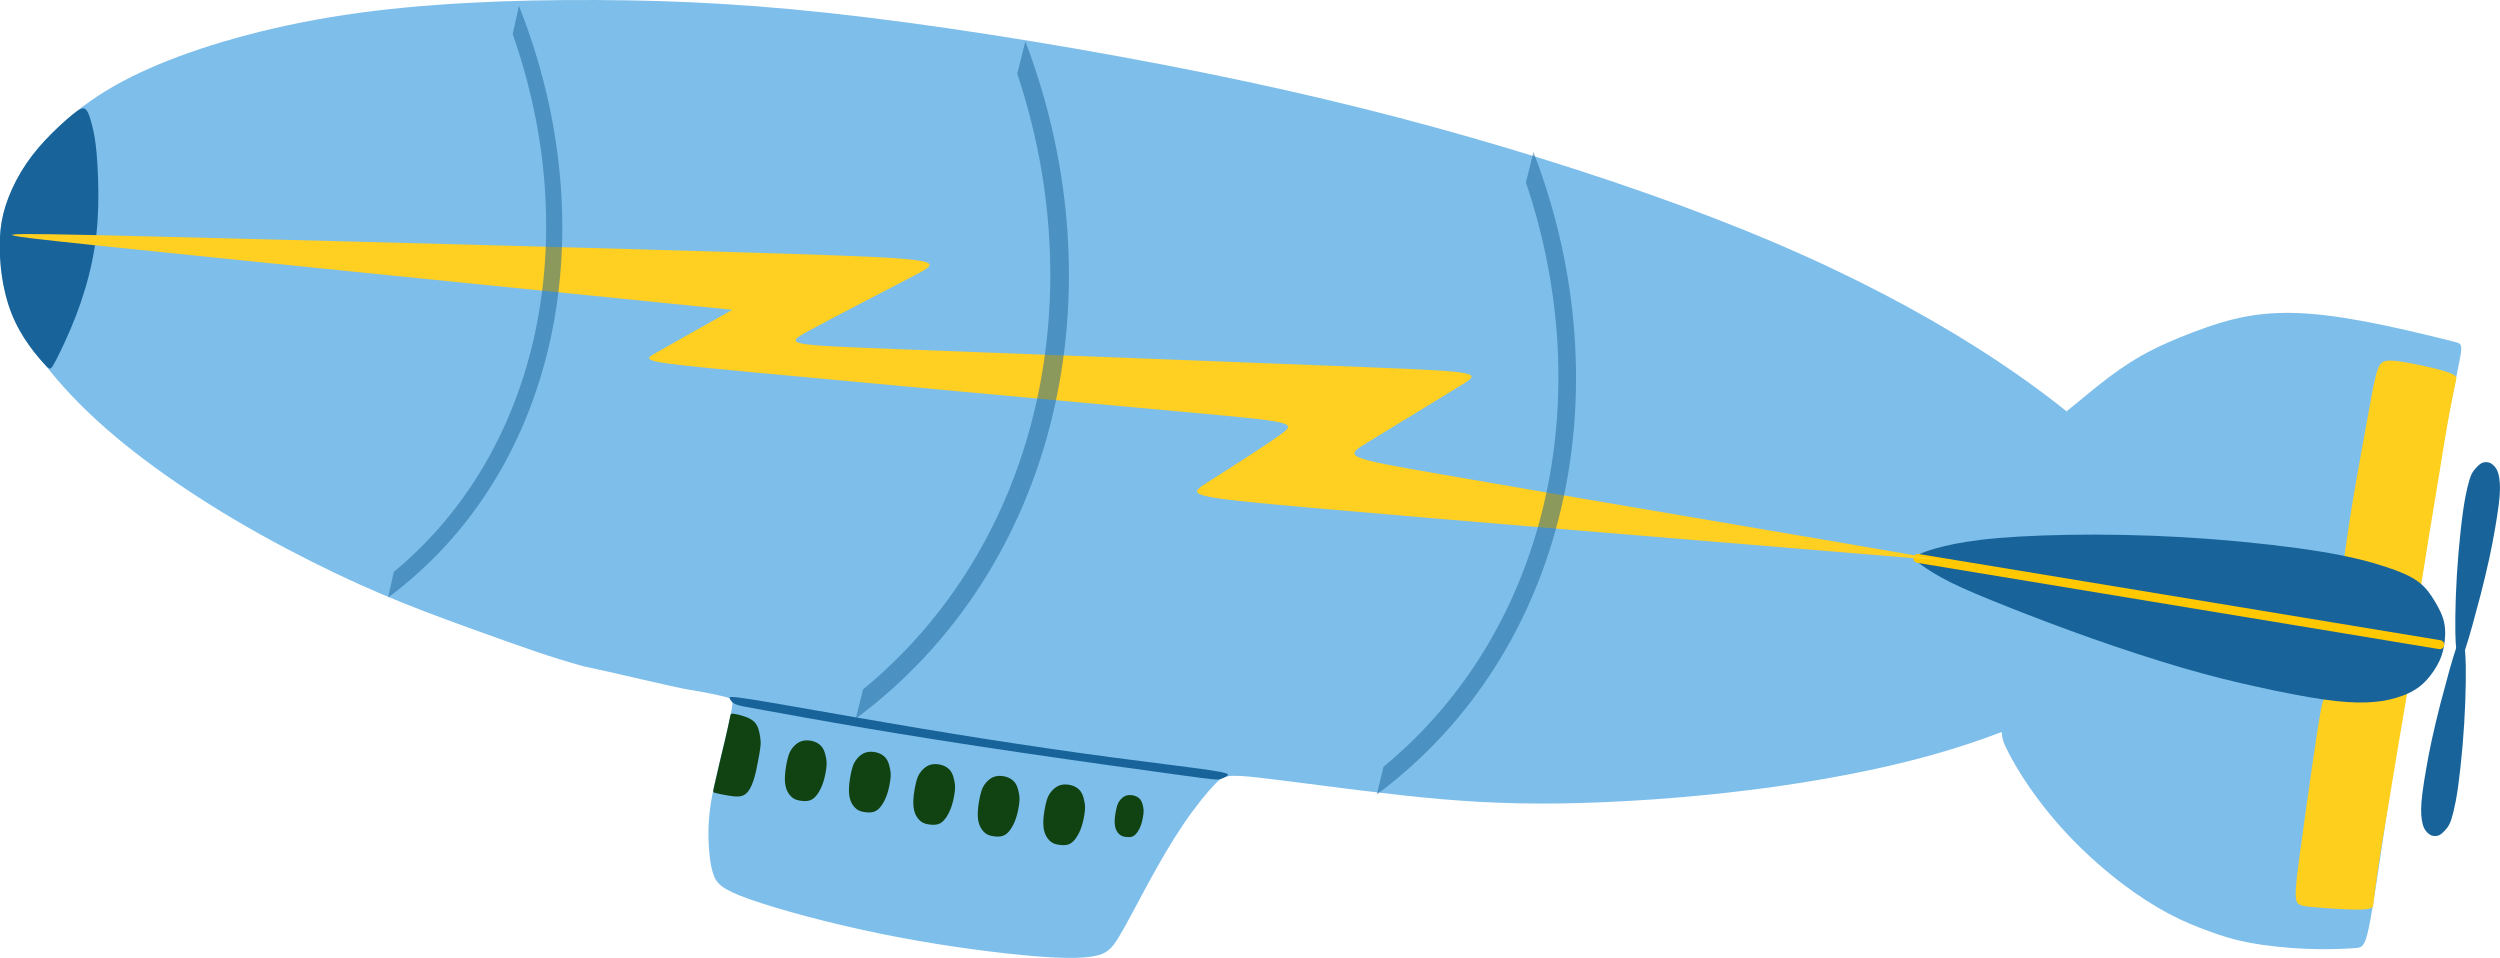
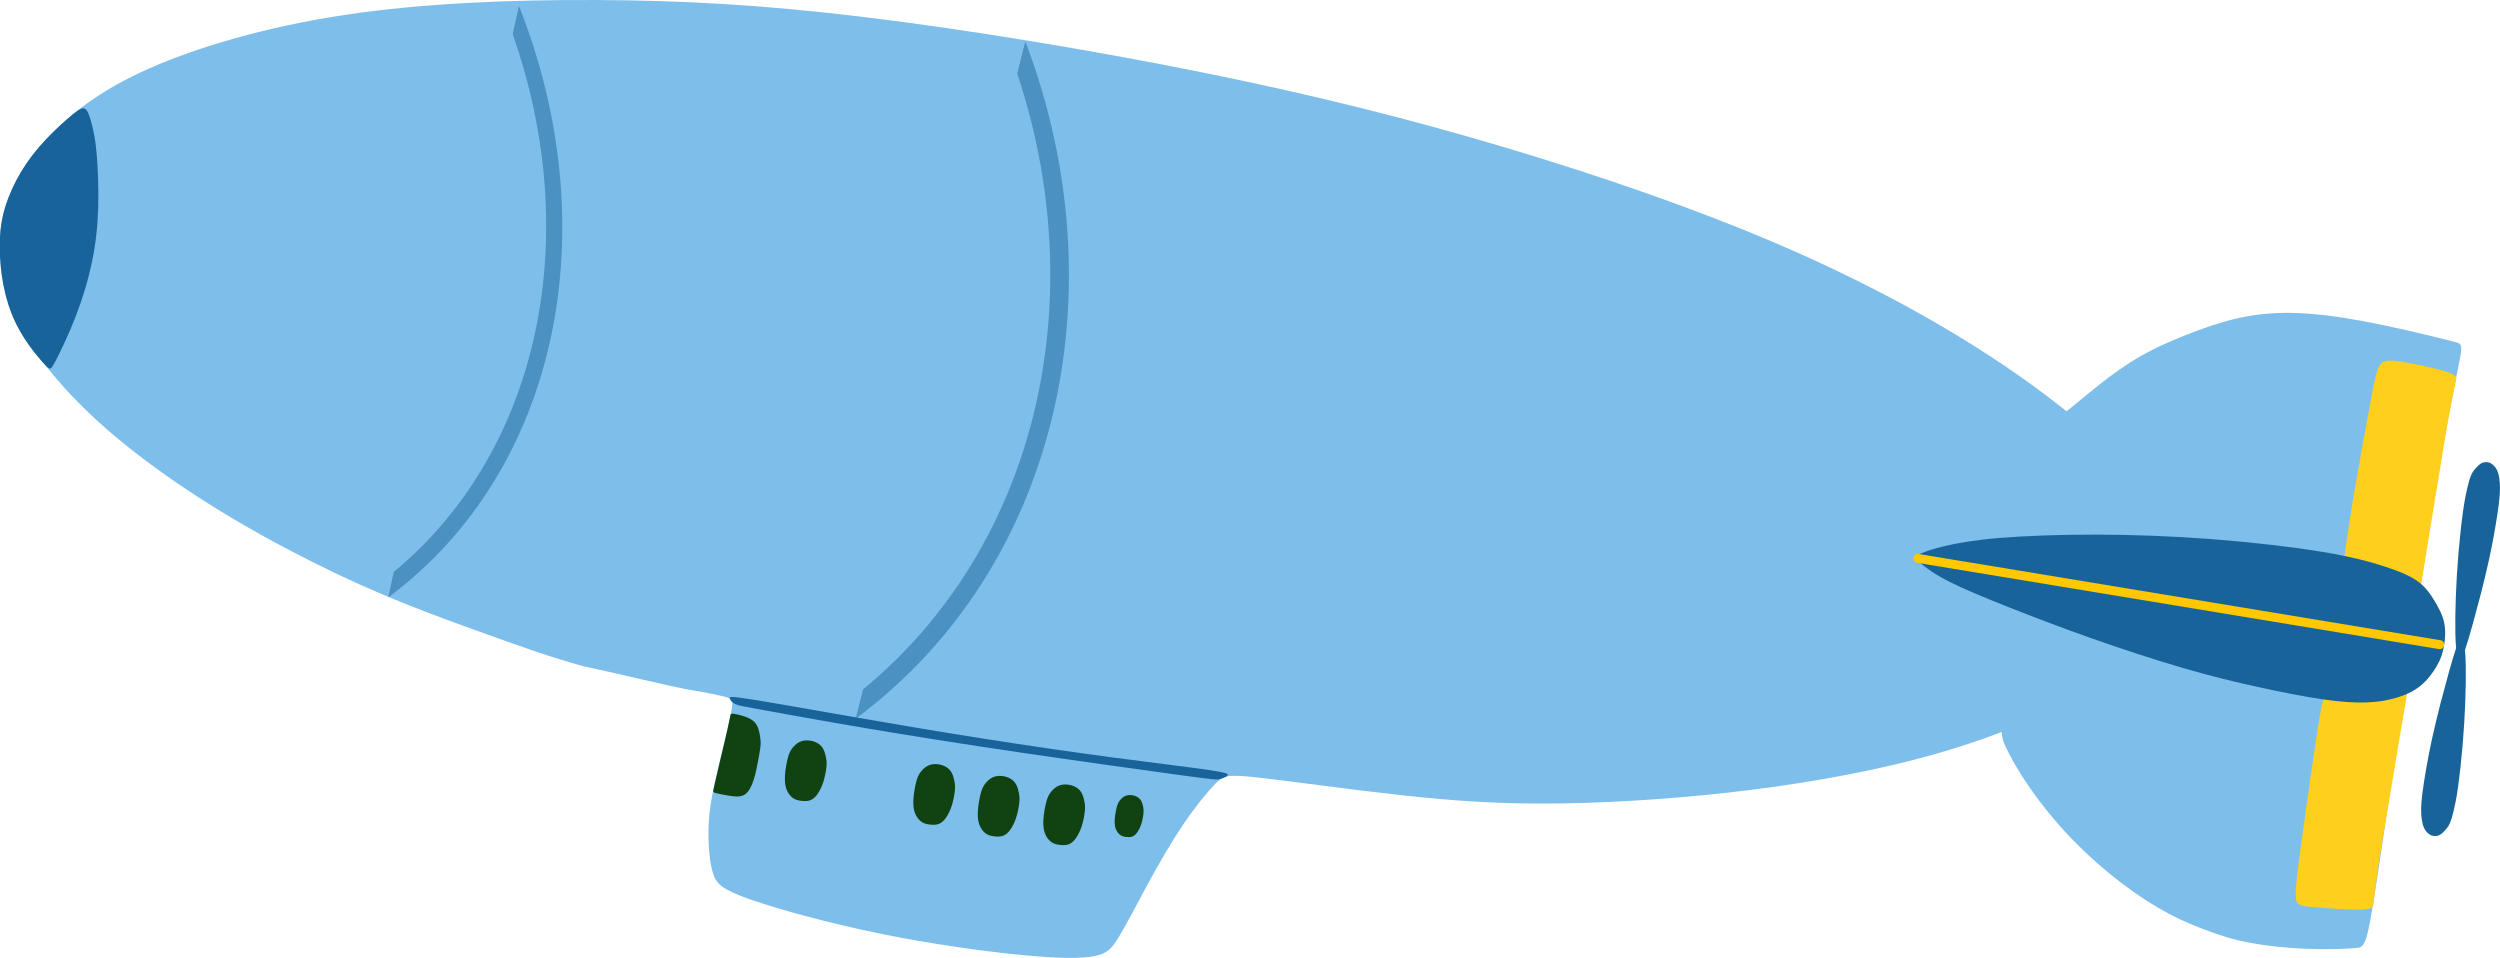
<svg xmlns="http://www.w3.org/2000/svg" version="1.1" baseProfile="full" width="335.267" height="128.455" viewBox="0 0 335.27 128.45" enable-background="new 0 0 335.27 128.45" xml:space="preserve">
  <g>
    <g>
      <g>
        <path fill="#7EBEEA" fill-opacity="1" stroke-width="0.2" stroke-linejoin="round" d="M 265.147,46.64C 257.57,41.835 248.428,36.976 237.666,32.406C 226.904,27.836 214.521,23.557 201.949,19.804C 189.378,16.051 176.617,12.826 161.742,9.809C 146.868,6.792 129.878,3.983 116,2.298C 102.123,0.613 91.358,0.051 80.001,-0C 68.644,-0.051 56.695,0.409 46.13,2.011C 35.565,3.614 26.385,6.358 20.035,9.165C 13.685,11.971 10.167,14.839 7.701,17.172C 5.235,19.504 3.822,21.3 2.673,23.342C 1.523,25.385 0.637,27.674 0.245,29.74C -0.147,31.806 -0.046,33.65 0.163,35.764C 0.371,37.879 0.687,40.265 2.692,43.895C 4.696,47.524 8.39,52.397 14.407,57.636C 20.424,62.877 28.765,68.483 38.395,73.56C 48.026,78.635 54.759,81.256 62.725,84.138C 70.692,87.02 73.766,88.094 78.179,89.331C 82.008,90.126 90.195,92.124 92.401,92.488C 94.607,92.853 96.374,93.212 97.312,93.469C 98.251,93.726 98.361,93.879 98.094,95.29C 97.827,96.7 97.183,99.367 96.638,101.645C 96.092,103.922 95.644,105.81 95.367,107.489C 95.089,109.168 94.981,110.639 95.011,112.301C 95.041,113.964 95.208,115.818 95.632,117.14C 96.056,118.461 96.737,119.25 100.508,120.584C 104.279,121.918 111.14,123.796 118.077,125.213C 125.013,126.631 132.026,127.587 136.987,128.069C 141.947,128.551 144.855,128.558 146.632,128.243C 148.409,127.928 149.056,127.291 150.08,125.599C 151.103,123.908 152.504,121.163 154.009,118.401C 155.515,115.64 157.124,112.861 158.734,110.489C 160.344,108.117 161.954,106.15 163.012,105.074C 164.069,103.997 164.574,103.81 168.803,104.281C 173.033,104.752 180.989,105.881 188.077,106.656C 195.166,107.43 201.388,107.85 209.151,107.746C 216.915,107.643 226.219,107.016 235.028,105.901C 243.838,104.787 252.154,103.185 259.069,101.25C 262.536,100.281 265.65,99.227 268.439,98.166C 268.495,99.06 268.686,99.543 268.963,100.136C 269.62,101.539 270.758,103.553 272.275,105.732C 273.792,107.911 275.688,110.254 277.81,112.457C 279.932,114.66 282.28,116.722 284.533,118.439C 286.786,120.156 288.944,121.528 290.904,122.562C 292.864,123.596 294.627,124.293 296.277,124.896C 297.928,125.499 299.468,126.007 301.633,126.416C 303.798,126.824 306.588,127.133 309.293,127.242C 311.998,127.351 314.618,127.26 315.984,127.13C 317.35,127.001 317.462,126.833 319.463,113.296C 321.464,99.758 325.354,72.851 327.7,59.48C 330.045,46.109 330.847,46.275 329.216,45.853C 327.586,45.432 323.525,44.422 319.791,43.636C 316.056,42.849 312.648,42.286 309.615,42.063C 306.582,41.841 303.924,41.96 301.415,42.408C 298.905,42.855 296.544,43.632 294.163,44.532C 291.782,45.432 289.38,46.456 287.226,47.673C 285.071,48.889 283.164,50.299 281.647,51.495C 280.13,52.69 279.004,53.67 277.832,54.597C 277.608,54.774 277.382,54.949 277.153,55.166C 273.81,52.48 269.77,49.57 265.147,46.64 Z " />
        <path fill="#114211" fill-opacity="1" stroke-width="0.2" stroke-linejoin="round" d="M 108.529,99.305C 108.107,99.259 107.653,99.294 107.24,99.492C 106.826,99.69 106.454,100.051 106.19,100.417C 105.927,100.785 105.772,101.156 105.618,101.782C 105.464,102.408 105.31,103.287 105.268,104.028C 105.225,104.77 105.295,105.374 105.484,105.87C 105.672,106.366 105.98,106.755 106.304,106.995C 106.628,107.234 106.968,107.324 107.364,107.381C 107.761,107.438 108.214,107.462 108.597,107.34C 108.981,107.217 109.297,106.948 109.597,106.537C 109.898,106.125 110.184,105.573 110.4,104.909C 110.616,104.245 110.763,103.47 110.823,102.926C 110.883,102.382 110.857,102.069 110.79,101.686C 110.722,101.302 110.612,100.849 110.429,100.491C 110.246,100.133 109.989,99.871 109.666,99.675C 109.342,99.48 108.951,99.352 108.529,99.305 Z " />
-         <path fill="#114211" fill-opacity="1" stroke-width="0.2" stroke-linejoin="round" d="M 117.122,100.831C 116.7,100.784 116.246,100.819 115.833,101.017C 115.42,101.215 115.047,101.576 114.784,101.943C 114.52,102.31 114.365,102.681 114.211,103.307C 114.057,103.933 113.903,104.812 113.861,105.553C 113.819,106.295 113.888,106.898 114.077,107.395C 114.265,107.891 114.573,108.28 114.897,108.52C 115.221,108.759 115.561,108.849 115.958,108.906C 116.354,108.963 116.807,108.988 117.191,108.865C 117.575,108.743 117.89,108.473 118.19,108.062C 118.491,107.651 118.777,107.098 118.993,106.434C 119.209,105.77 119.356,104.995 119.416,104.451C 119.477,103.907 119.451,103.594 119.383,103.21C 119.315,102.827 119.206,102.374 119.022,102.016C 118.839,101.658 118.583,101.396 118.259,101.2C 117.935,101.005 117.545,100.877 117.122,100.831 Z " />
        <path fill="#114211" fill-opacity="1" stroke-width="0.2" stroke-linejoin="round" d="M 125.753,102.486C 125.331,102.439 124.877,102.474 124.464,102.672C 124.05,102.871 123.678,103.231 123.414,103.598C 123.151,103.965 122.996,104.336 122.842,104.962C 122.688,105.588 122.534,106.467 122.492,107.208C 122.45,107.95 122.519,108.554 122.708,109.05C 122.896,109.546 123.204,109.935 123.528,110.175C 123.852,110.415 124.192,110.504 124.589,110.562C 124.985,110.619 125.438,110.643 125.822,110.52C 126.206,110.398 126.521,110.128 126.821,109.717C 127.122,109.306 127.408,108.753 127.624,108.089C 127.84,107.425 127.987,106.65 128.047,106.106C 128.107,105.562 128.081,105.249 128.014,104.866C 127.946,104.482 127.836,104.029 127.653,103.671C 127.47,103.313 127.214,103.051 126.89,102.855C 126.566,102.661 126.175,102.533 125.753,102.486 Z " />
        <path fill="#114211" fill-opacity="1" stroke-width="0.2" stroke-linejoin="round" d="M 134.397,104.067C 133.975,104.021 133.521,104.055 133.108,104.253C 132.694,104.452 132.322,104.813 132.058,105.179C 131.795,105.546 131.64,105.917 131.486,106.543C 131.332,107.169 131.178,108.048 131.136,108.79C 131.093,109.531 131.163,110.135 131.352,110.631C 131.54,111.127 131.848,111.516 132.172,111.756C 132.496,111.996 132.836,112.085 133.232,112.143C 133.629,112.2 134.081,112.224 134.465,112.101C 134.849,111.979 135.164,111.709 135.465,111.298C 135.766,110.887 136.052,110.334 136.268,109.67C 136.484,109.006 136.631,108.231 136.691,107.687C 136.751,107.143 136.725,106.83 136.658,106.447C 136.59,106.063 136.48,105.61 136.297,105.252C 136.114,104.894 135.857,104.632 135.534,104.437C 135.21,104.242 134.819,104.114 134.397,104.067 Z " />
        <path fill="#114211" fill-opacity="1" stroke-width="0.2" stroke-linejoin="round" d="M 143.187,105.216C 142.765,105.169 142.311,105.204 141.898,105.402C 141.485,105.6 141.112,105.961 140.849,106.328C 140.585,106.695 140.43,107.066 140.276,107.692C 140.122,108.318 139.968,109.197 139.926,109.938C 139.884,110.68 139.953,111.284 140.142,111.78C 140.33,112.276 140.638,112.665 140.962,112.905C 141.286,113.144 141.626,113.234 142.023,113.292C 142.419,113.349 142.872,113.373 143.256,113.25C 143.64,113.127 143.955,112.858 144.255,112.447C 144.556,112.036 144.842,111.483 145.058,110.819C 145.274,110.155 145.421,109.38 145.481,108.836C 145.542,108.292 145.516,107.979 145.448,107.596C 145.38,107.212 145.271,106.759 145.088,106.401C 144.904,106.043 144.648,105.781 144.324,105.585C 144,105.39 143.61,105.262 143.187,105.216 Z " />
        <path fill="#114211" fill-opacity="1" stroke-width="0.2" stroke-linejoin="round" d="M 151.755,106.632C 151.463,106.6 151.148,106.624 150.861,106.761C 150.575,106.898 150.317,107.149 150.134,107.403C 149.951,107.657 149.844,107.915 149.737,108.349C 149.63,108.783 149.524,109.392 149.494,109.906C 149.465,110.42 149.513,110.838 149.644,111.183C 149.775,111.527 149.988,111.796 150.213,111.962C 150.437,112.129 150.673,112.191 150.948,112.231C 151.223,112.271 151.537,112.287 151.803,112.202C 152.069,112.117 152.287,111.93 152.496,111.646C 152.704,111.36 152.903,110.977 153.052,110.517C 153.202,110.056 153.304,109.519 153.346,109.142C 153.388,108.765 153.37,108.547 153.323,108.282C 153.276,108.016 153.2,107.702 153.073,107.454C 152.946,107.206 152.768,107.023 152.544,106.888C 152.319,106.753 152.048,106.664 151.755,106.632 Z " />
        <path fill="#FFCF1D" fill-opacity="1" stroke-width="0.2" stroke-linejoin="round" d="M 329.413,50.897C 329.462,50.6 329.511,50.304 327.981,49.819C 326.452,49.334 323.345,48.66 321.554,48.436C 319.764,48.212 319.291,48.439 318.894,49.485C 318.496,50.531 318.173,52.397 317.622,55.426C 317.07,58.455 316.29,62.648 315.714,66.053C 315.137,69.459 314.766,72.078 314.572,73.434C 314.378,74.791 314.362,74.886 314.382,75.007C 314.401,75.129 314.456,75.277 315.025,75.46C 315.593,75.643 316.676,75.86 317.699,76.105C 318.722,76.351 319.687,76.624 320.497,76.929C 321.308,77.234 321.965,77.571 322.534,77.9C 323.103,78.229 323.584,78.549 323.911,78.788C 324.238,79.025 324.41,79.181 324.493,79.239C 324.576,79.297 324.569,79.258 324.731,78.2C 324.892,77.142 325.223,75.066 325.684,72.256C 326.145,69.447 326.737,65.904 327.189,63.131C 327.641,60.358 327.952,58.355 328.304,56.404C 328.656,54.454 329.049,52.557 329.244,51.617C 329.439,50.677 329.436,50.693 329.433,50.709" />
        <path fill="#FFCF1D" fill-opacity="1" stroke-width="0.2" stroke-linejoin="round" d="M 318.293,121.341C 318.244,121.637 318.195,121.934 316.605,121.975C 315.014,122.017 311.883,121.803 310.112,121.639C 308.34,121.474 307.93,121.359 307.876,120.166C 307.823,118.973 308.126,116.704 308.561,113.535C 308.996,110.367 309.563,106.3 310.062,102.847C 310.561,99.394 310.992,96.555 311.267,95.131C 311.542,93.707 311.661,93.699 311.77,93.633C 311.879,93.567 311.979,93.444 312.576,93.454C 313.173,93.463 314.268,93.606 315.316,93.704C 316.363,93.801 317.364,93.852 318.23,93.824C 319.096,93.795 319.826,93.688 320.471,93.56C 321.115,93.432 321.674,93.283 322.06,93.163C 322.446,93.043 322.66,92.952 322.757,92.923C 322.854,92.895 322.835,92.93 322.647,93.983C 322.46,95.037 322.104,97.109 321.637,99.918C 321.169,102.726 320.59,106.271 320.125,109.042C 319.66,111.813 319.31,113.81 319.016,115.769C 318.722,117.729 318.483,119.651 318.365,120.604C 318.247,121.557 318.25,121.541 318.253,121.524" />
        <path fill="#114211" fill-opacity="1" stroke-width="0.2" stroke-linejoin="round" d="M 98.465,95.728C 98.008,95.657 97.994,95.74 97.92,96.106C 97.845,96.474 97.71,97.126 97.589,97.686C 97.468,98.247 97.361,98.715 97.204,99.37C 97.047,100.024 96.84,100.866 96.567,102.032C 96.294,103.198 95.954,104.689 95.777,105.452C 95.599,106.214 95.583,106.248 95.947,106.342C 96.31,106.438 97.054,106.594 97.804,106.714C 98.553,106.833 99.309,106.917 99.871,106.561C 100.433,106.206 100.801,105.413 101.061,104.621C 101.321,103.83 101.473,103.04 101.622,102.257C 101.771,101.475 101.918,100.7 101.978,100.156C 102.038,99.612 102.012,99.299 101.95,98.865C 101.888,98.432 101.789,97.877 101.579,97.421C 101.369,96.965 101.047,96.608 100.436,96.316C 99.824,96.025 98.923,95.8 98.465,95.728 Z " />
-         <path fill="#18649A" fill-opacity="1" stroke-width="0.2" stroke-linejoin="round" d="M 327.749,86.693C 327.917,85.752 328.005,84.608 327.795,83.559C 327.585,82.509 327.078,81.555 326.516,80.62C 325.954,79.686 325.338,78.772 324.313,78.011C 323.289,77.249 321.856,76.641 319.875,75.992C 317.895,75.343 315.367,74.655 311.385,73.997C 307.404,73.338 301.969,72.71 296.625,72.301C 291.282,71.891 286.03,71.7 281.063,71.692C 276.095,71.685 271.411,71.862 267.992,72.153C 264.572,72.444 262.417,72.849 260.826,73.226C 259.236,73.604 258.208,73.954 257.593,74.231C 256.977,74.507 256.773,74.71 256.797,74.919C 256.821,75.128 257.073,75.343 257.799,75.853C 258.524,76.361 259.723,77.164 261.598,78.098C 263.472,79.031 266.023,80.096 269.242,81.372C 272.461,82.648 276.348,84.136 280.495,85.6C 284.641,87.064 289.047,88.502 292.807,89.597C 296.568,90.692 299.682,91.444 302.806,92.129C 305.931,92.815 309.067,93.435 311.543,93.793C 314.018,94.152 315.834,94.249 317.356,94.197C 318.877,94.144 320.104,93.94 321.29,93.595C 322.476,93.25 323.622,92.763 324.58,91.991C 325.538,91.219 326.309,90.163 326.82,89.267C 327.33,88.37 327.58,87.633 327.749,86.693 Z " />
+         <path fill="#18649A" fill-opacity="1" stroke-width="0.2" stroke-linejoin="round" d="M 327.749,86.693C 327.917,85.752 328.005,84.608 327.795,83.559C 327.585,82.509 327.078,81.555 326.516,80.62C 325.954,79.686 325.338,78.772 324.313,78.011C 323.289,77.249 321.856,76.641 319.875,75.992C 317.895,75.343 315.367,74.655 311.385,73.997C 307.404,73.338 301.969,72.71 296.625,72.301C 291.282,71.891 286.03,71.7 281.063,71.692C 276.095,71.685 271.411,71.862 267.992,72.153C 264.572,72.444 262.417,72.849 260.826,73.226C 259.236,73.604 258.208,73.954 257.593,74.231C 256.977,74.507 256.773,74.71 256.797,74.919C 258.524,76.361 259.723,77.164 261.598,78.098C 263.472,79.031 266.023,80.096 269.242,81.372C 272.461,82.648 276.348,84.136 280.495,85.6C 284.641,87.064 289.047,88.502 292.807,89.597C 296.568,90.692 299.682,91.444 302.806,92.129C 305.931,92.815 309.067,93.435 311.543,93.793C 314.018,94.152 315.834,94.249 317.356,94.197C 318.877,94.144 320.104,93.94 321.29,93.595C 322.476,93.25 323.622,92.763 324.58,91.991C 325.538,91.219 326.309,90.163 326.82,89.267C 327.33,88.37 327.58,87.633 327.749,86.693 Z " />
        <path fill="#FFC800" fill-opacity="1" stroke-width="0.2" stroke-linejoin="round" d="M 327.092,87.044L 257.108,75.475C 256.781,75.421 256.559,75.112 256.613,74.785L 256.613,74.785C 256.667,74.457 256.977,74.236 257.304,74.29L 327.288,85.859C 327.616,85.913 327.837,86.222 327.783,86.55L 327.783,86.55C 327.729,86.877 327.42,87.099 327.092,87.044 Z " />
        <path fill="#18649A" fill-opacity="1" stroke-width="0.2" stroke-linejoin="round" d="M 11.483,14.651C 11.132,14.352 10.684,14.583 9.747,15.341C 8.81,16.1 7.384,17.386 6.112,18.748C 4.84,20.111 3.723,21.55 2.814,23.058C 1.905,24.565 1.205,26.14 0.749,27.57C 0.293,29 0.08,30.284 0,31.793C -0.08,33.302 -0.029,35.036 0.218,36.818C 0.465,38.601 0.906,40.433 1.55,42.062C 2.194,43.69 3.041,45.116 3.92,46.343C 4.8,47.571 5.712,48.601 6.22,49.108C 6.728,49.615 6.832,49.598 7.451,48.416C 8.069,47.232 9.202,44.882 10.145,42.451C 11.088,40.019 11.842,37.505 12.346,35.068C 12.85,32.632 13.105,30.273 13.173,27.713C 13.241,25.153 13.122,22.394 12.952,20.509C 12.781,18.625 12.559,17.616 12.322,16.697C 12.085,15.779 11.833,14.951 11.483,14.651 Z " />
-         <path fill="#FFCF21" fill-opacity="1" stroke-width="0.2" stroke-linejoin="round" d="M 260.65,75.188C 260.067,75.055 259.484,74.921 246.044,72.626C 232.604,70.331 206.306,65.874 193.226,63.601C 180.144,61.328 180.28,61.24 183.376,59.342C 186.472,57.444 192.528,53.737 195.653,51.844C 198.778,49.952 198.972,49.873 183.502,49.247C 168.033,48.621 136.898,47.447 121.152,46.849C 105.405,46.251 105.046,46.228 108.436,44.379C 111.826,42.53 118.965,38.855 122.706,36.898C 126.446,34.941 126.788,34.703 105.415,34.021C 84.043,33.339 40.956,32.212 19.091,31.678C -2.775,31.145 -3.42,31.204 13.302,32.947C 30.023,34.69 64.111,38.119 98.199,41.546C 94.197,43.809 90.194,46.072 88.095,47.243C 85.997,48.413 85.802,48.491 100.228,49.855C 114.654,51.219 143.699,53.869 158.536,55.217C 173.372,56.566 173.999,56.615 171.781,58.235C 169.563,59.855 164.499,63.045 161.861,64.734C 159.224,66.422 159.012,66.608 175.88,68.1C 192.749,69.591 226.7,72.39 260.65,75.188 Z " />
      </g>
      <path fill="#18649A" fill-opacity="1" stroke-width="0.2" stroke-linejoin="round" d="M 333.597,61.989C 333.822,62.016 333.996,62.081 334.205,62.238C 334.415,62.395 334.659,62.643 334.833,62.972C 335.006,63.3 335.108,63.709 335.175,64.139C 335.243,64.569 335.275,65.019 335.267,65.585C 335.259,66.15 335.212,66.832 335.092,67.769C 334.972,68.707 334.78,69.901 334.572,71.092C 334.364,72.285 334.141,73.475 333.826,74.919C 333.511,76.364 333.104,78.063 332.695,79.665L 331.522,84.024C 331.171,85.274 330.88,86.266 330.629,87.001C 330.611,87.055 330.592,87.108 330.574,87.16C 330.621,87.676 330.662,88.34 330.679,89.251C 330.703,90.516 330.682,92.257 330.613,94.112C 330.545,95.966 330.428,97.933 330.256,99.943C 330.085,101.953 329.86,104.004 329.648,105.515C 329.435,107.026 329.235,107.996 329.051,108.759C 328.868,109.522 328.702,110.081 328.504,110.491C 328.307,110.902 328.078,111.167 327.845,111.412C 327.612,111.657 327.375,111.882 327.119,112C 326.862,112.118 326.588,112.128 326.363,112.101C 326.138,112.073 325.964,112.007 325.754,111.851C 325.545,111.694 325.3,111.446 325.127,111.118C 324.954,110.789 324.852,110.379 324.784,109.95C 324.717,109.52 324.685,109.07 324.693,108.504C 324.701,107.938 324.748,107.257 324.868,106.32C 324.988,105.382 325.18,104.188 325.388,102.997C 325.596,101.804 325.819,100.614 326.134,99.169C 326.449,97.725 326.856,96.026 327.265,94.423L 328.437,90.065C 328.789,88.815 329.08,87.823 329.331,87.088C 329.349,87.034 329.368,86.981 329.386,86.929C 329.339,86.413 329.298,85.749 329.281,84.838C 329.257,83.573 329.278,81.832 329.346,79.978C 329.415,78.123 329.532,76.156 329.703,74.146C 329.875,72.137 330.099,70.085 330.312,68.574C 330.525,67.063 330.725,66.094 330.908,65.33C 331.092,64.567 331.258,64.009 331.455,63.598C 331.653,63.187 331.882,62.922 332.115,62.677C 332.348,62.433 332.585,62.207 332.841,62.089C 333.097,61.971 333.372,61.961 333.597,61.989 Z " />
    </g>
    <path fill="#18649A" fill-opacity="0.502" stroke-width="0.2" stroke-linejoin="round" d="M 69.594,0.791C 81.377,30.484 75.117,62.978 52.052,80.124L 52.81,76.699C 72.601,60.306 78.24,31.534 68.757,4.575L 69.594,0.791 Z " />
    <path fill="#18649A" fill-opacity="0.502" stroke-width="0.2" stroke-linejoin="round" d="M 137.505,5.541C 150.229,38.974 141.983,76.15 114.76,96.374L 115.742,92.453C 139.154,73.187 146.566,40.266 136.42,9.874L 137.505,5.541 Z " />
-     <path fill="#18649A" fill-opacity="0.502" stroke-width="0.2" stroke-linejoin="round" d="M 205.645,20.373C 217.88,52.209 210.287,87.482 184.636,106.541L 185.543,102.821C 207.592,84.65 214.42,53.416 204.643,24.483L 205.645,20.373 Z " />
    <path fill="#18649A" fill-opacity="1" stroke-width="0.2" stroke-linejoin="round" d="M 98.571,94.412C 98.146,94.197 97.927,93.869 97.859,93.653C 97.792,93.436 97.875,93.332 100.696,93.777C 103.518,94.221 109.077,95.214 114.69,96.19C 120.302,97.165 125.969,98.124 131.802,99.04C 137.636,99.957 143.636,100.833 149.114,101.563C 154.592,102.294 159.549,102.881 162.103,103.257C 164.656,103.634 164.807,103.801 164.635,103.989C 164.464,104.176 163.969,104.384 163.603,104.487C 163.236,104.589 162.998,104.585 158.38,103.959C 153.761,103.333 144.761,102.083 136.844,100.916C 128.927,99.749 122.094,98.665 116.177,97.665C 110.261,96.665 105.261,95.749 102.445,95.239C 99.629,94.73 98.997,94.627 98.571,94.412 Z " />
  </g>
</svg>